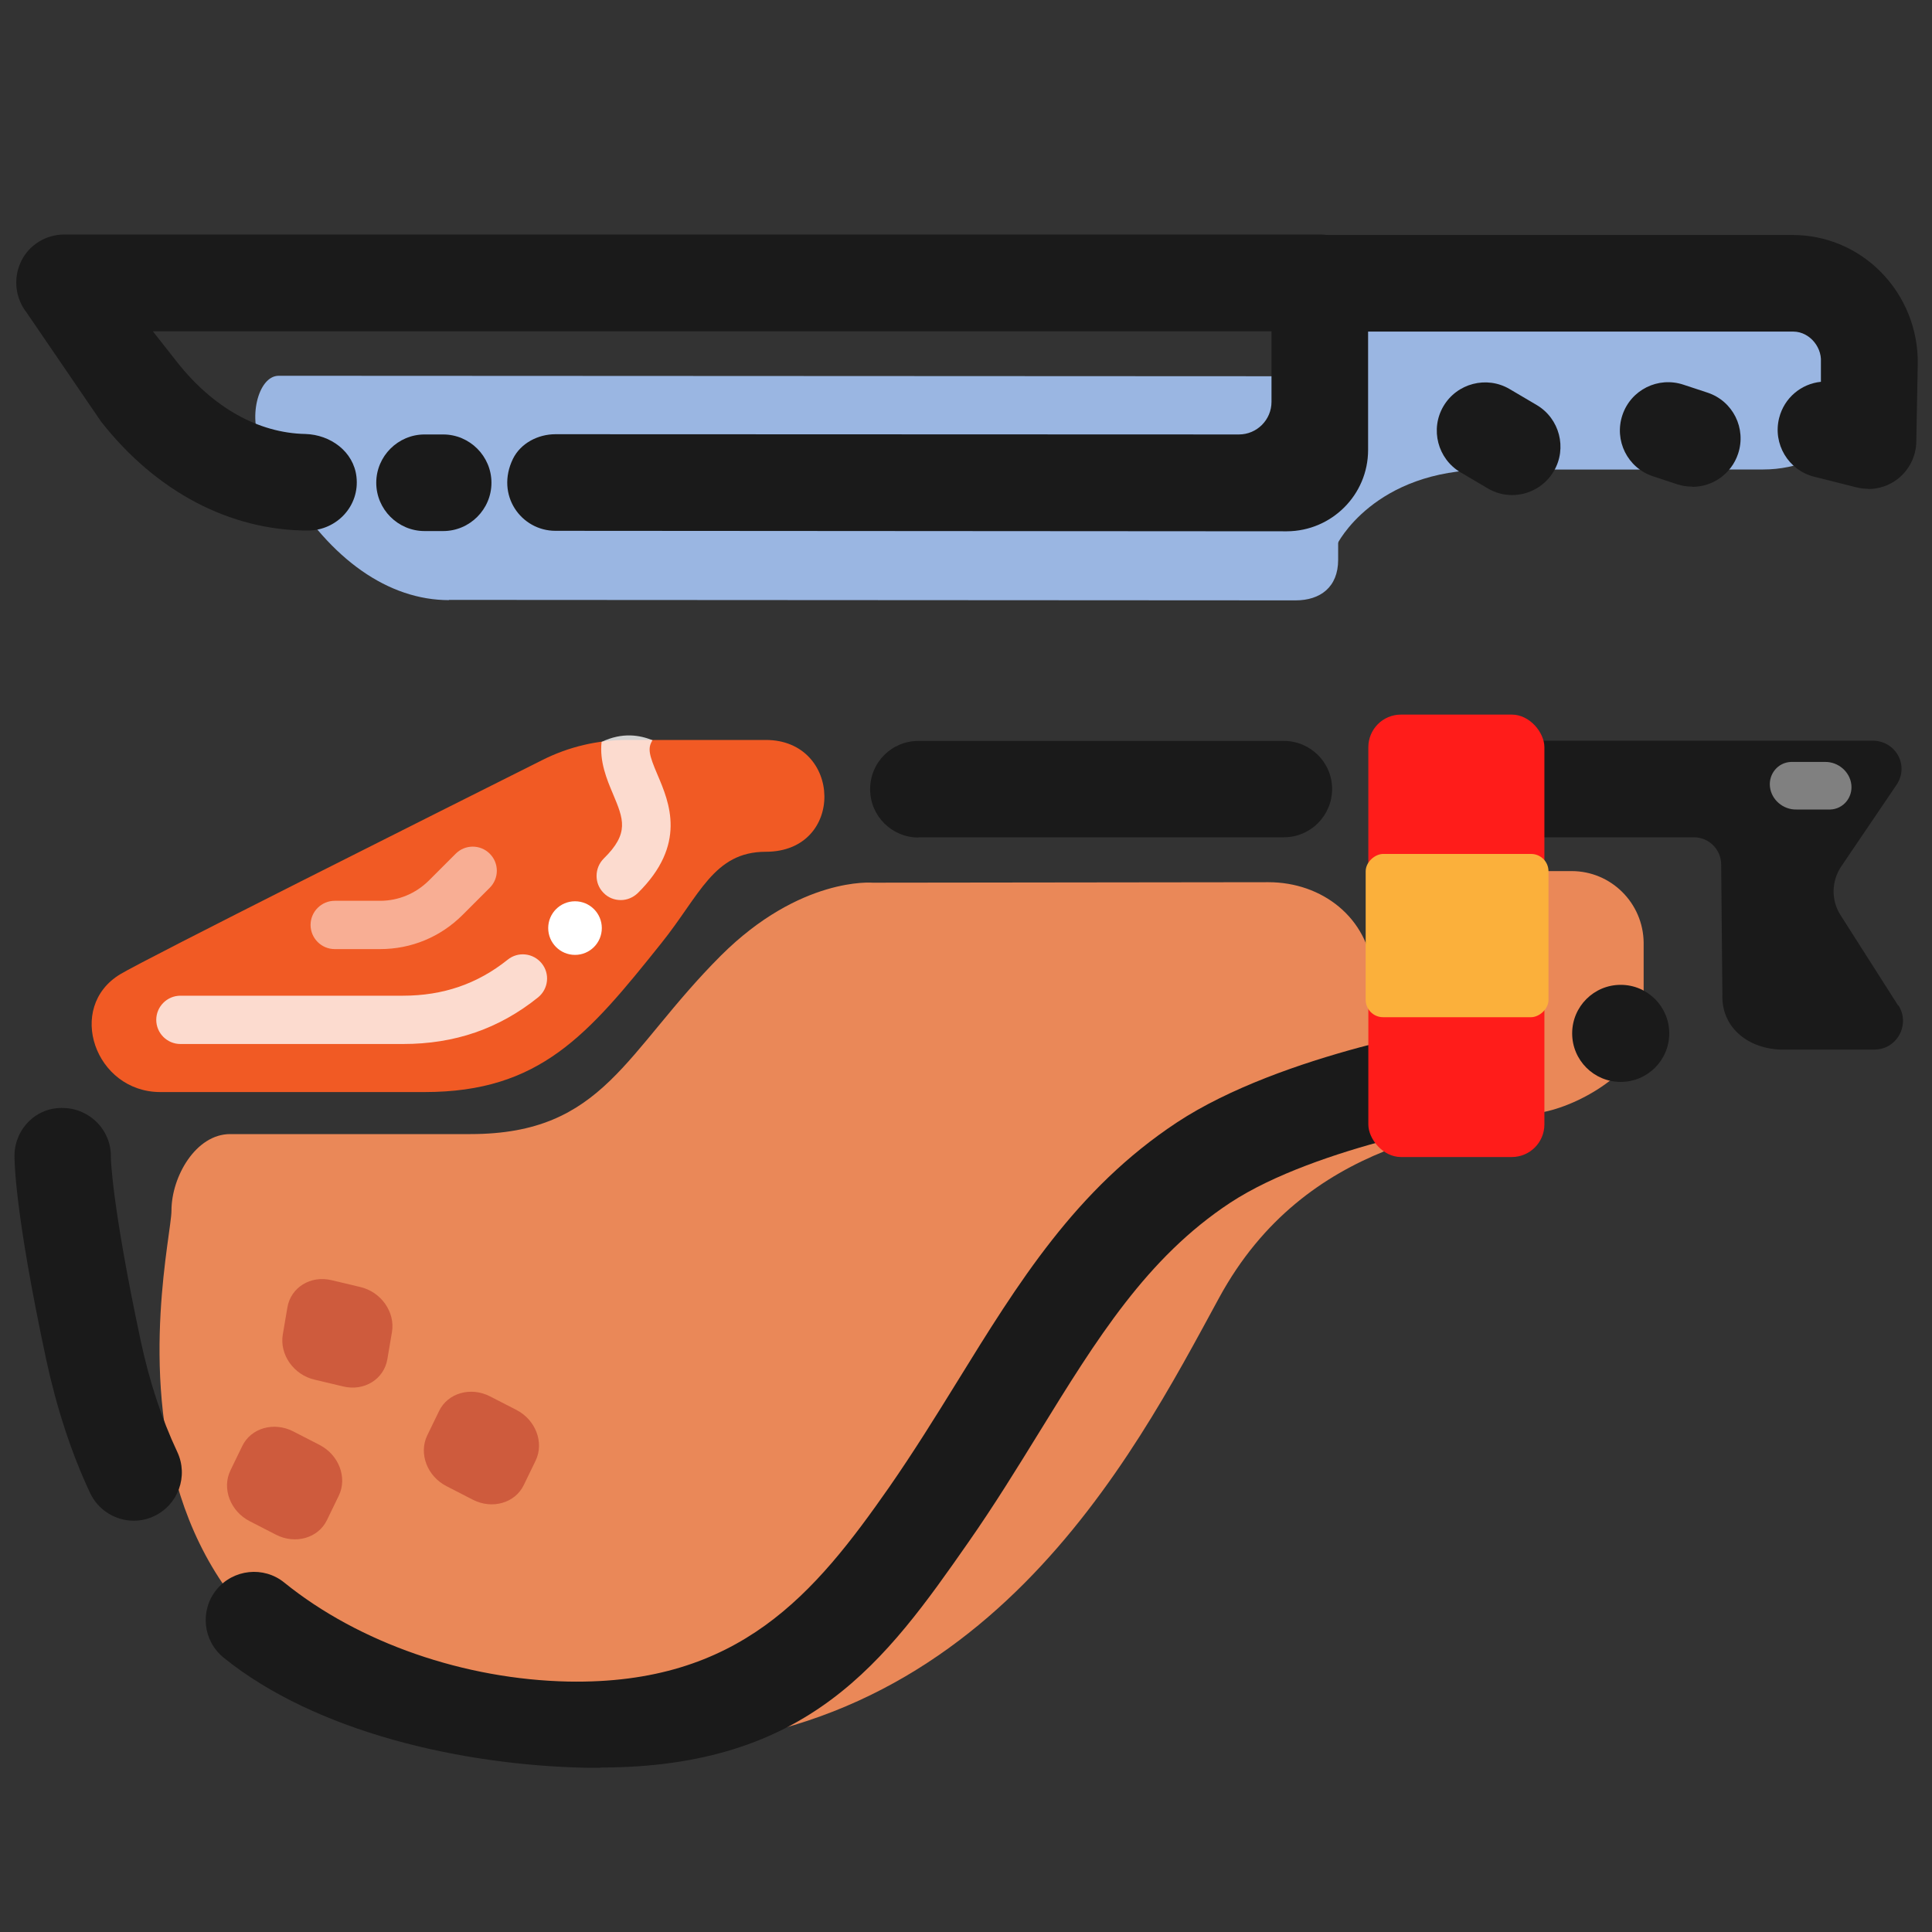
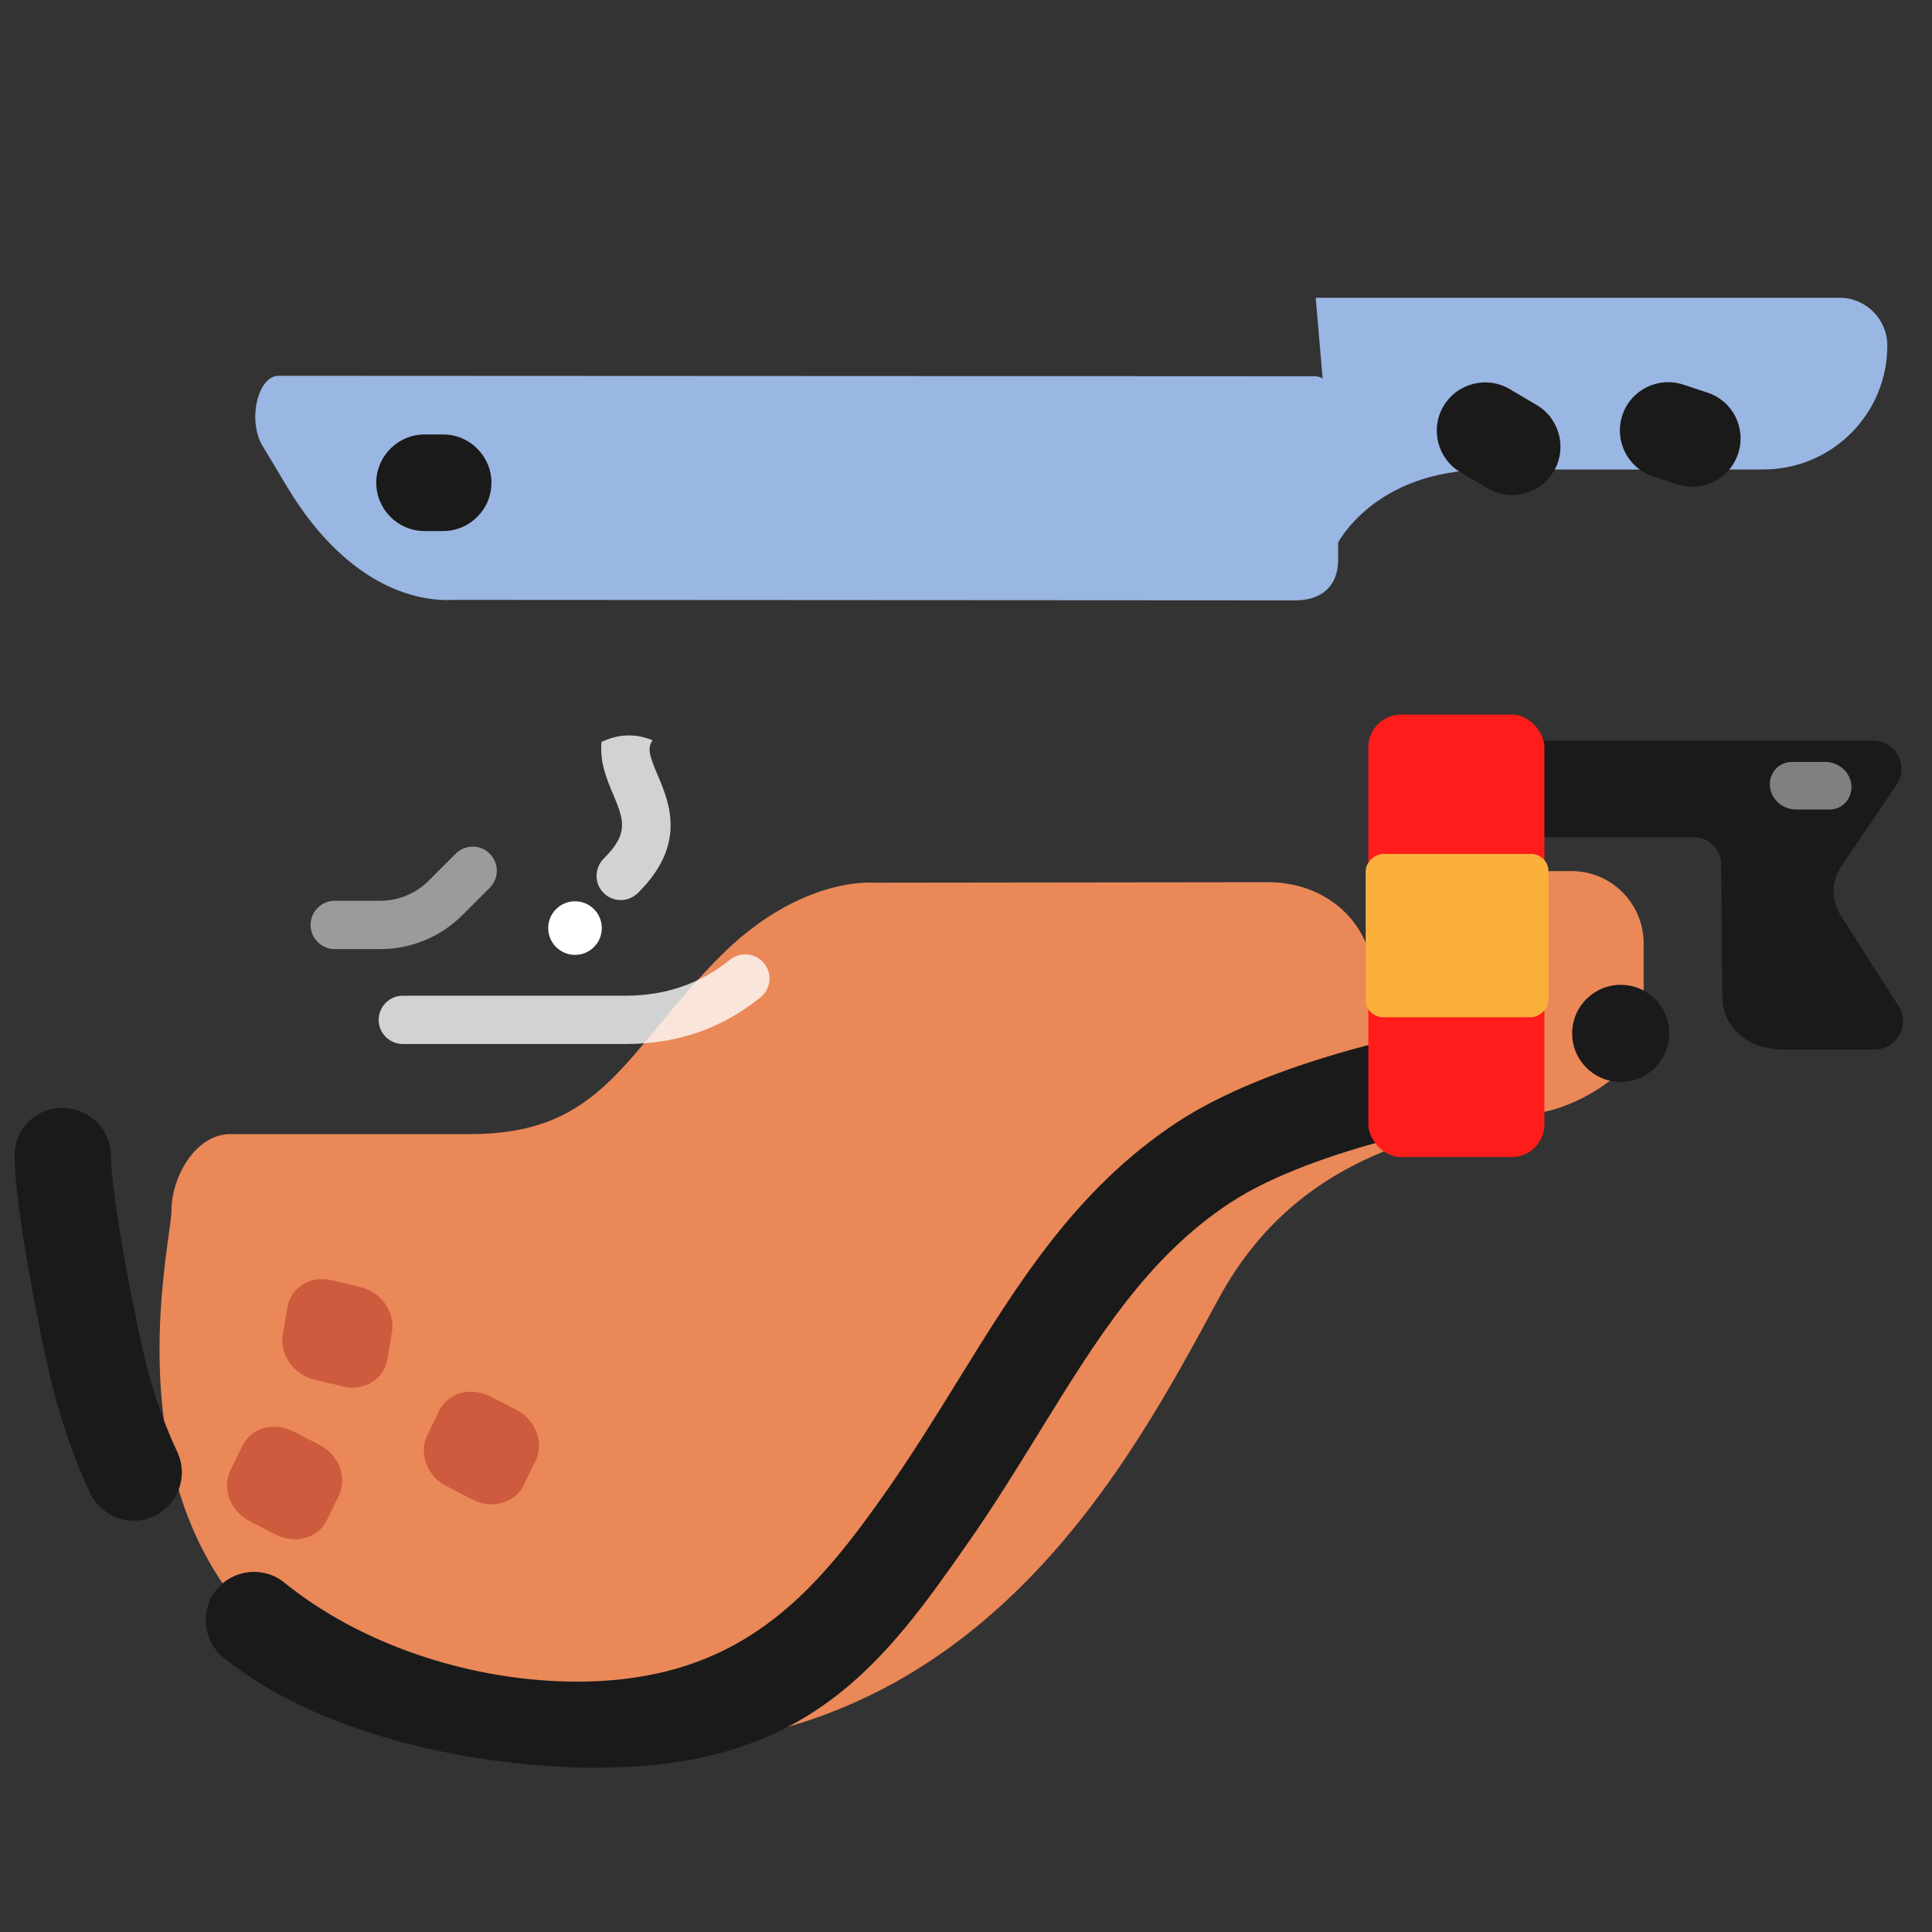
<svg xmlns="http://www.w3.org/2000/svg" id="a" data-name="Layer 1" viewBox="0 0 80 80">
  <rect x="0" y="0" width="80" height="80" fill="#333333" stroke="none" />
  <defs>
    <style>
      .b {
        opacity: .51;
      }

      .c {
        fill: #fff;
      }

      .d {
        opacity: .78;
      }

      .e {
        fill: #9ab6e2;
      }

      .f {
        fill: #ff1c1a;
      }

      .g {
        fill: #ce5b3d;
      }

      .h {
        fill: #1a1a1a;
      }

      .i {
        fill: #ea8858;
      }

      .j {
        fill: #f15a24;
      }

      .k {
        fill: gray;
      }

      .l {
        fill: #fbb03b;
      }
    </style>
  </defs>
  <g>
    <g>
      <path class="i" d="M56.85,40.24h0c-.21-2.23-2.09-3.71-4.33-3.71l-16.39.02s-2.99-.26-6.28,3.02c-3.98,3.98-4.83,7.39-10.37,7.39h-9.95c-1.42,0-2.43,1.76-2.43,3.17,0,1.88-5.32,22.19,18.95,22.26,14.65.05,20.83-12.03,24.43-18.65s10.19-7.01,13.47-7.7c1.67-.35,4.12-1.85,4.11-3.55v-3.46c-.02-1.64-1.35-2.96-2.98-2.96h-1.66s-6.56,4.16-6.56,4.16Z" />
      <path class="h" d="M5.54,62.97c-.75,0-1.47-.43-1.81-1.15-.78-1.66-1.38-3.51-1.81-5.49-1.33-6.22-1.32-8.29-1.32-8.5.02-1.1.91-2,2.04-1.95,1.1.03,1.98.94,1.95,2.04h0s.02,1.88,1.23,7.57c.36,1.69.87,3.25,1.52,4.63.47,1,.04,2.19-.96,2.66-.27.13-.56.19-.85.19Z" />
      <path class="h" d="M24.86,73.2c-.19,0-.39,0-.58,0-5.18-.11-11.21-1.48-15.02-4.56-.86-.7-.99-1.95-.3-2.81.7-.86,1.96-.99,2.81-.3,3.1,2.51,7.48,4.01,11.76,4.1,7.09.13,10.21-3.64,13.29-8.05,1-1.44,1.92-2.92,2.81-4.36,2.53-4.1,4.92-7.98,9.1-10.74,4.37-2.88,11.79-4.05,12.1-4.1,1.09-.16,2.11.58,2.28,1.67.17,1.09-.58,2.11-1.67,2.28-.07.01-6.88,1.09-10.51,3.48-3.44,2.27-5.51,5.62-7.9,9.5-.92,1.49-1.86,3.02-2.93,4.55-3.43,4.92-6.61,9.33-15.25,9.33Z" />
-       <path class="j" d="M27.38,39.06c-3.03,3.79-5.02,6.16-9.8,6.16H6.64c-2.7,0-3.93-3.51-1.66-4.88,1.02-.62,13.03-6.64,17.48-8.87,1.09-.55,2.29-.83,3.51-.83h5.74c3.17,0,3.3,4.63,0,4.63-2.16,0-2.73,1.8-4.33,3.79Z" />
      <path class="g" d="M11.43,63.55l-1.09-.56c-.8-.41-1.16-1.35-.8-2.1l.49-1.01c.36-.75,1.31-1.02,2.11-.61l1.09.56c.8.41,1.16,1.35.8,2.1l-.49,1.01c-.36.75-1.31,1.02-2.11.61Z" />
      <path class="g" d="M19.58,62.1l-1.09-.56c-.8-.41-1.16-1.35-.8-2.1l.49-1.01c.36-.75,1.31-1.02,2.11-.61l1.09.56c.8.41,1.16,1.35.8,2.1l-.49,1.01c-.36.75-1.31,1.02-2.11.61Z" />
      <path class="g" d="M14.21,57.41l-1.18-.28c-.87-.2-1.46-1.04-1.32-1.87l.19-1.12c.14-.83.96-1.34,1.83-1.13l1.18.28c.87.2,1.46,1.04,1.32,1.87l-.19,1.12c-.14.83-.96,1.34-1.83,1.13Z" />
    </g>
-     <path class="h" d="M38.03,34.68c-1.1,0-2-.89-2-2s.89-2,2-2h15.13c1.1,0,2,.89,2,1.99s-.89,2-2,2h-15.13Z" />
    <path class="h" d="M78.6,41.64l-2.39-3.75c-.39-.61-.38-1.4.03-2.01l2.29-3.38c.54-.8-.03-1.83-.99-1.83h-4.94s-.05,0-.08,0h-13.01c-1,0-1.92.69-2.08,1.67-.2,1.25.76,2.33,1.97,2.33h10.74c.62,0,1.12.5,1.13,1.11l.05,5.39c-.05,1.33.99,2.22,2.37,2.29h3.9c.95.02,1.53-1.03,1.02-1.83Z" />
    <g>
      <g>
        <path class="e" d="M61.6,19.45c-4.73,0-6.24,3.1-6.24,3.1l-.88-10.22h21.69c1.1,0,1.98.89,1.98,1.98h0c0,2.84-2.3,5.13-5.14,5.13,0,0-6.69.01-11.41,0Z" />
        <path class="e" d="M18.59,24.84l35.06.02c1.01,0,1.76-.54,1.76-1.68v-5.92c0-.93-.43-1.68-.96-1.68l-42.91-.02c-.87,0-1.3,1.85-.67,2.9l1.02,1.7c1.8,3.01,4.2,4.69,6.7,4.69Z" />
-         <path class="h" d="M53.13,22l-30.13-.02c-1.42,0-2.49-1.48-1.76-2.98.32-.65,1.04-1.02,1.76-1.02h0s28.3.01,28.3.01c.75,0,1.35-.61,1.35-1.35v-2.92s-46.32,0-46.32,0l1,1.27c1.48,1.88,3.36,2.94,5.31,2.98,1.05.03,2,.73,2.12,1.77.14,1.21-.81,2.21-1.99,2.23-3.25,0-6.31-1.61-8.59-4.52l-3.08-4.51c-.47-.6-.56-1.42-.23-2.11s1.03-1.12,1.8-1.12h51.98c.53,0,1.04.21,1.42.59.38.38.58.88.58,1.42v6.91c0,1.86-1.51,3.36-3.36,3.37h-.17Z" />
        <path class="h" d="M18.35,21.99h-.77c-1.1,0-2-.9-2-2s.9-2,2-2h.77c1.1,0,2,.9,2,2s-.9,2-2,2Z" />
      </g>
      <path class="h" d="M62.61,20.5c-.34,0-.69-.09-1.01-.28l-1.12-.66c-.95-.56-1.27-1.79-.71-2.74.56-.95,1.79-1.27,2.74-.71l1.12.66c.95.56,1.27,1.79.71,2.74-.37.63-1.04.99-1.73.99Z" />
      <path class="h" d="M70.07,20.15c-.21,0-.42-.03-.63-.1l-1-.33c-1.05-.35-1.61-1.48-1.26-2.53.35-1.05,1.48-1.61,2.53-1.26l1,.33c1.05.35,1.61,1.48,1.26,2.53-.28.84-1.06,1.37-1.9,1.37Z" />
-       <path class="h" d="M77.36,20.24c-.16,0-.33-.02-.49-.06l-1.75-.44c-1.07-.27-1.72-1.36-1.45-2.43.21-.84.92-1.42,1.73-1.5v-.83c.02-.33-.12-.67-.36-.91-.13-.13-.4-.34-.79-.34h-19.35c-1.1,0-2-.9-2-2s.9-2,2-2h19.33c1.35,0,2.66.53,3.65,1.53,1,1.01,1.55,2.39,1.53,3.8l-.06,3.23c-.01.61-.3,1.18-.78,1.55-.35.27-.78.41-1.22.41Z" />
    </g>
    <path class="k" d="M75.79,33.52h-1.41c-.54.01-1.03-.4-1.09-.94h0c-.06-.53.33-1.01.87-1.03h1.41c.54-.01,1.03.4,1.09.94h0c.06.53-.33,1.01-.87,1.03Z" />
    <rect class="f" x="56.66" y="29.59" width="7.29" height="18.32" rx="1.35" ry="1.35" />
    <rect class="l" x="56.95" y="34.96" width="6.76" height="7.57" rx=".72" ry=".72" transform="translate(99.08 -21.59) rotate(90)" />
    <g class="d">
-       <path class="c" d="M16.68,43.23H7.47c-.55,0-1-.45-1-1s.45-1,1-1h9.21c1.67,0,3.09-.49,4.34-1.49.43-.35,1.06-.28,1.41.15.35.43.28,1.06-.15,1.41-1.62,1.3-3.45,1.93-5.59,1.93Z" />
+       <path class="c" d="M16.68,43.23c-.55,0-1-.45-1-1s.45-1,1-1h9.21c1.67,0,3.09-.49,4.34-1.49.43-.35,1.06-.28,1.41.15.35.43.28,1.06-.15,1.41-1.62,1.3-3.45,1.93-5.59,1.93Z" />
    </g>
    <g class="d">
      <path class="c" d="M25.7,37.27c-.26,0-.52-.1-.71-.3-.39-.39-.38-1.03.01-1.42,1.07-1.05.82-1.63.38-2.68-.25-.59-.56-1.33-.47-2.15.87-.41,1.58-.28,2.11-.07-.21.33-.15.6.21,1.44.49,1.15,1.22,2.88-.82,4.89-.2.19-.45.29-.7.29Z" />
    </g>
    <g class="b">
      <path class="c" d="M15.74,39.3h-1.88c-.55,0-1-.45-1-1s.45-1,1-1h1.88c.76,0,1.47-.3,2.01-.83l1.12-1.12c.39-.39,1.02-.39,1.41,0s.39,1.02,0,1.41l-1.12,1.12c-.92.92-2.13,1.42-3.42,1.42Z" />
    </g>
    <circle class="c" cx="23.81" cy="38.43" r="1.11" />
  </g>
  <circle class="h" cx="67.11" cy="42.79" r="2.01" />
</svg>